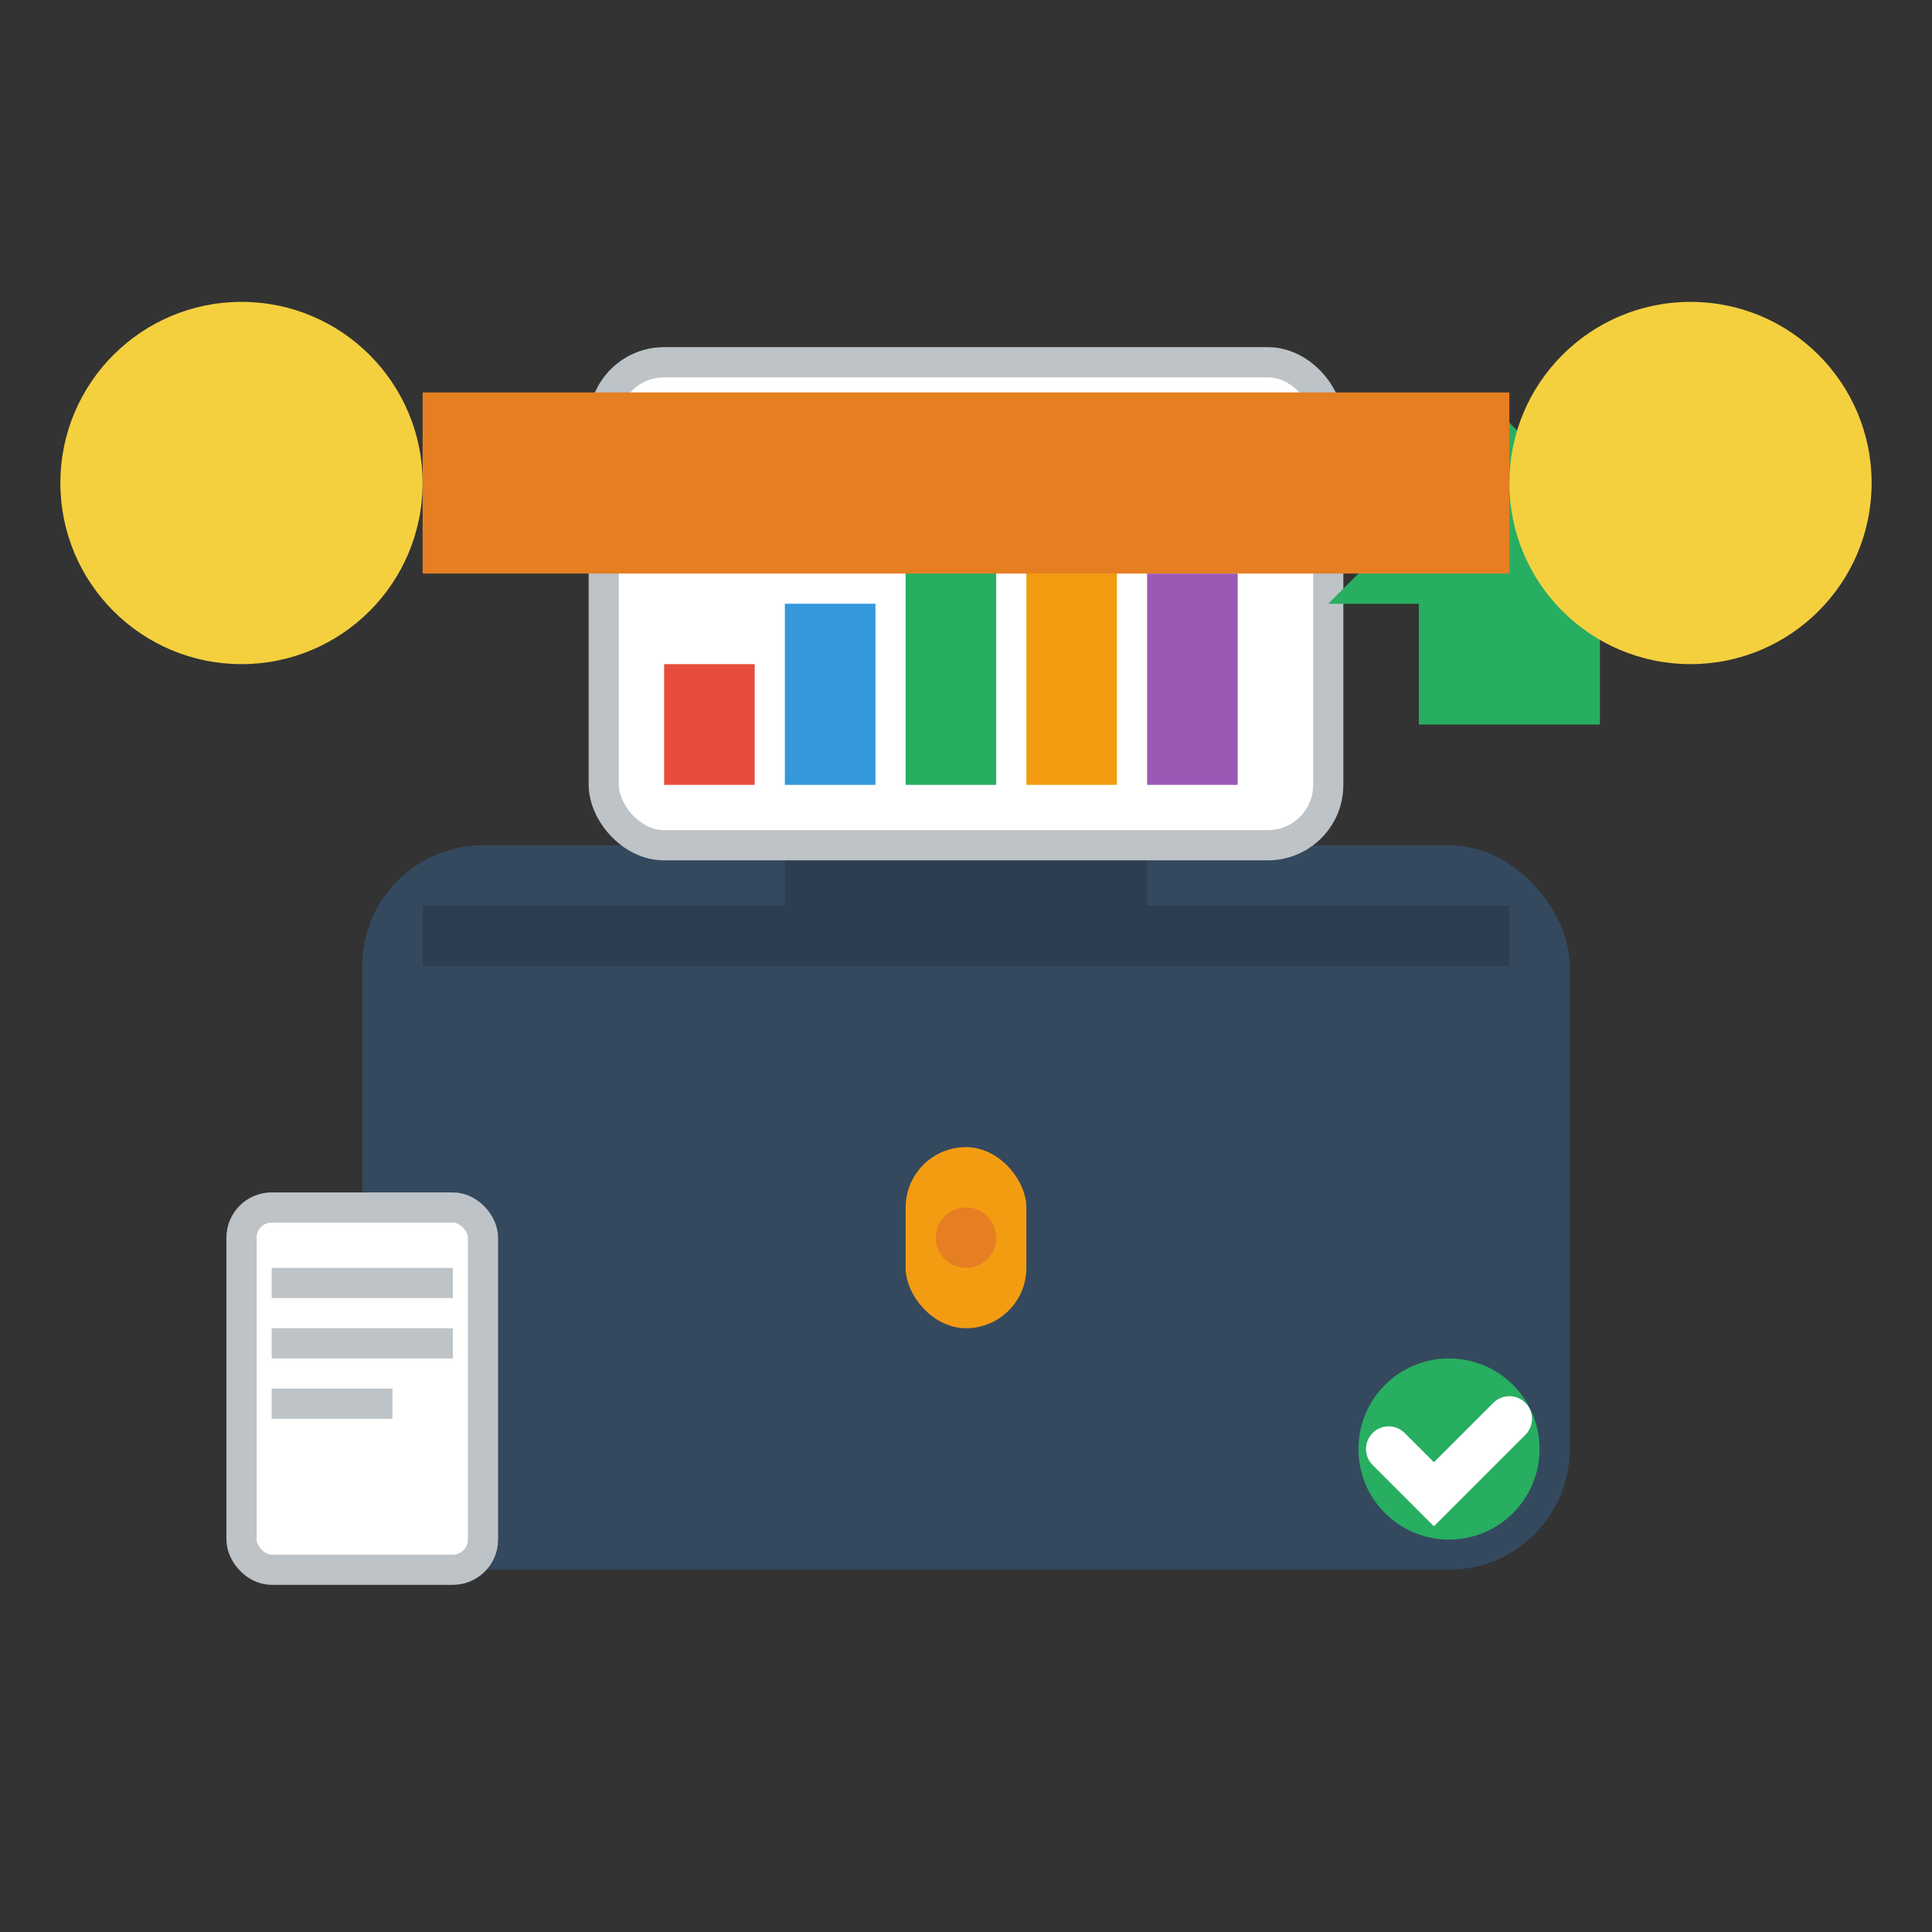
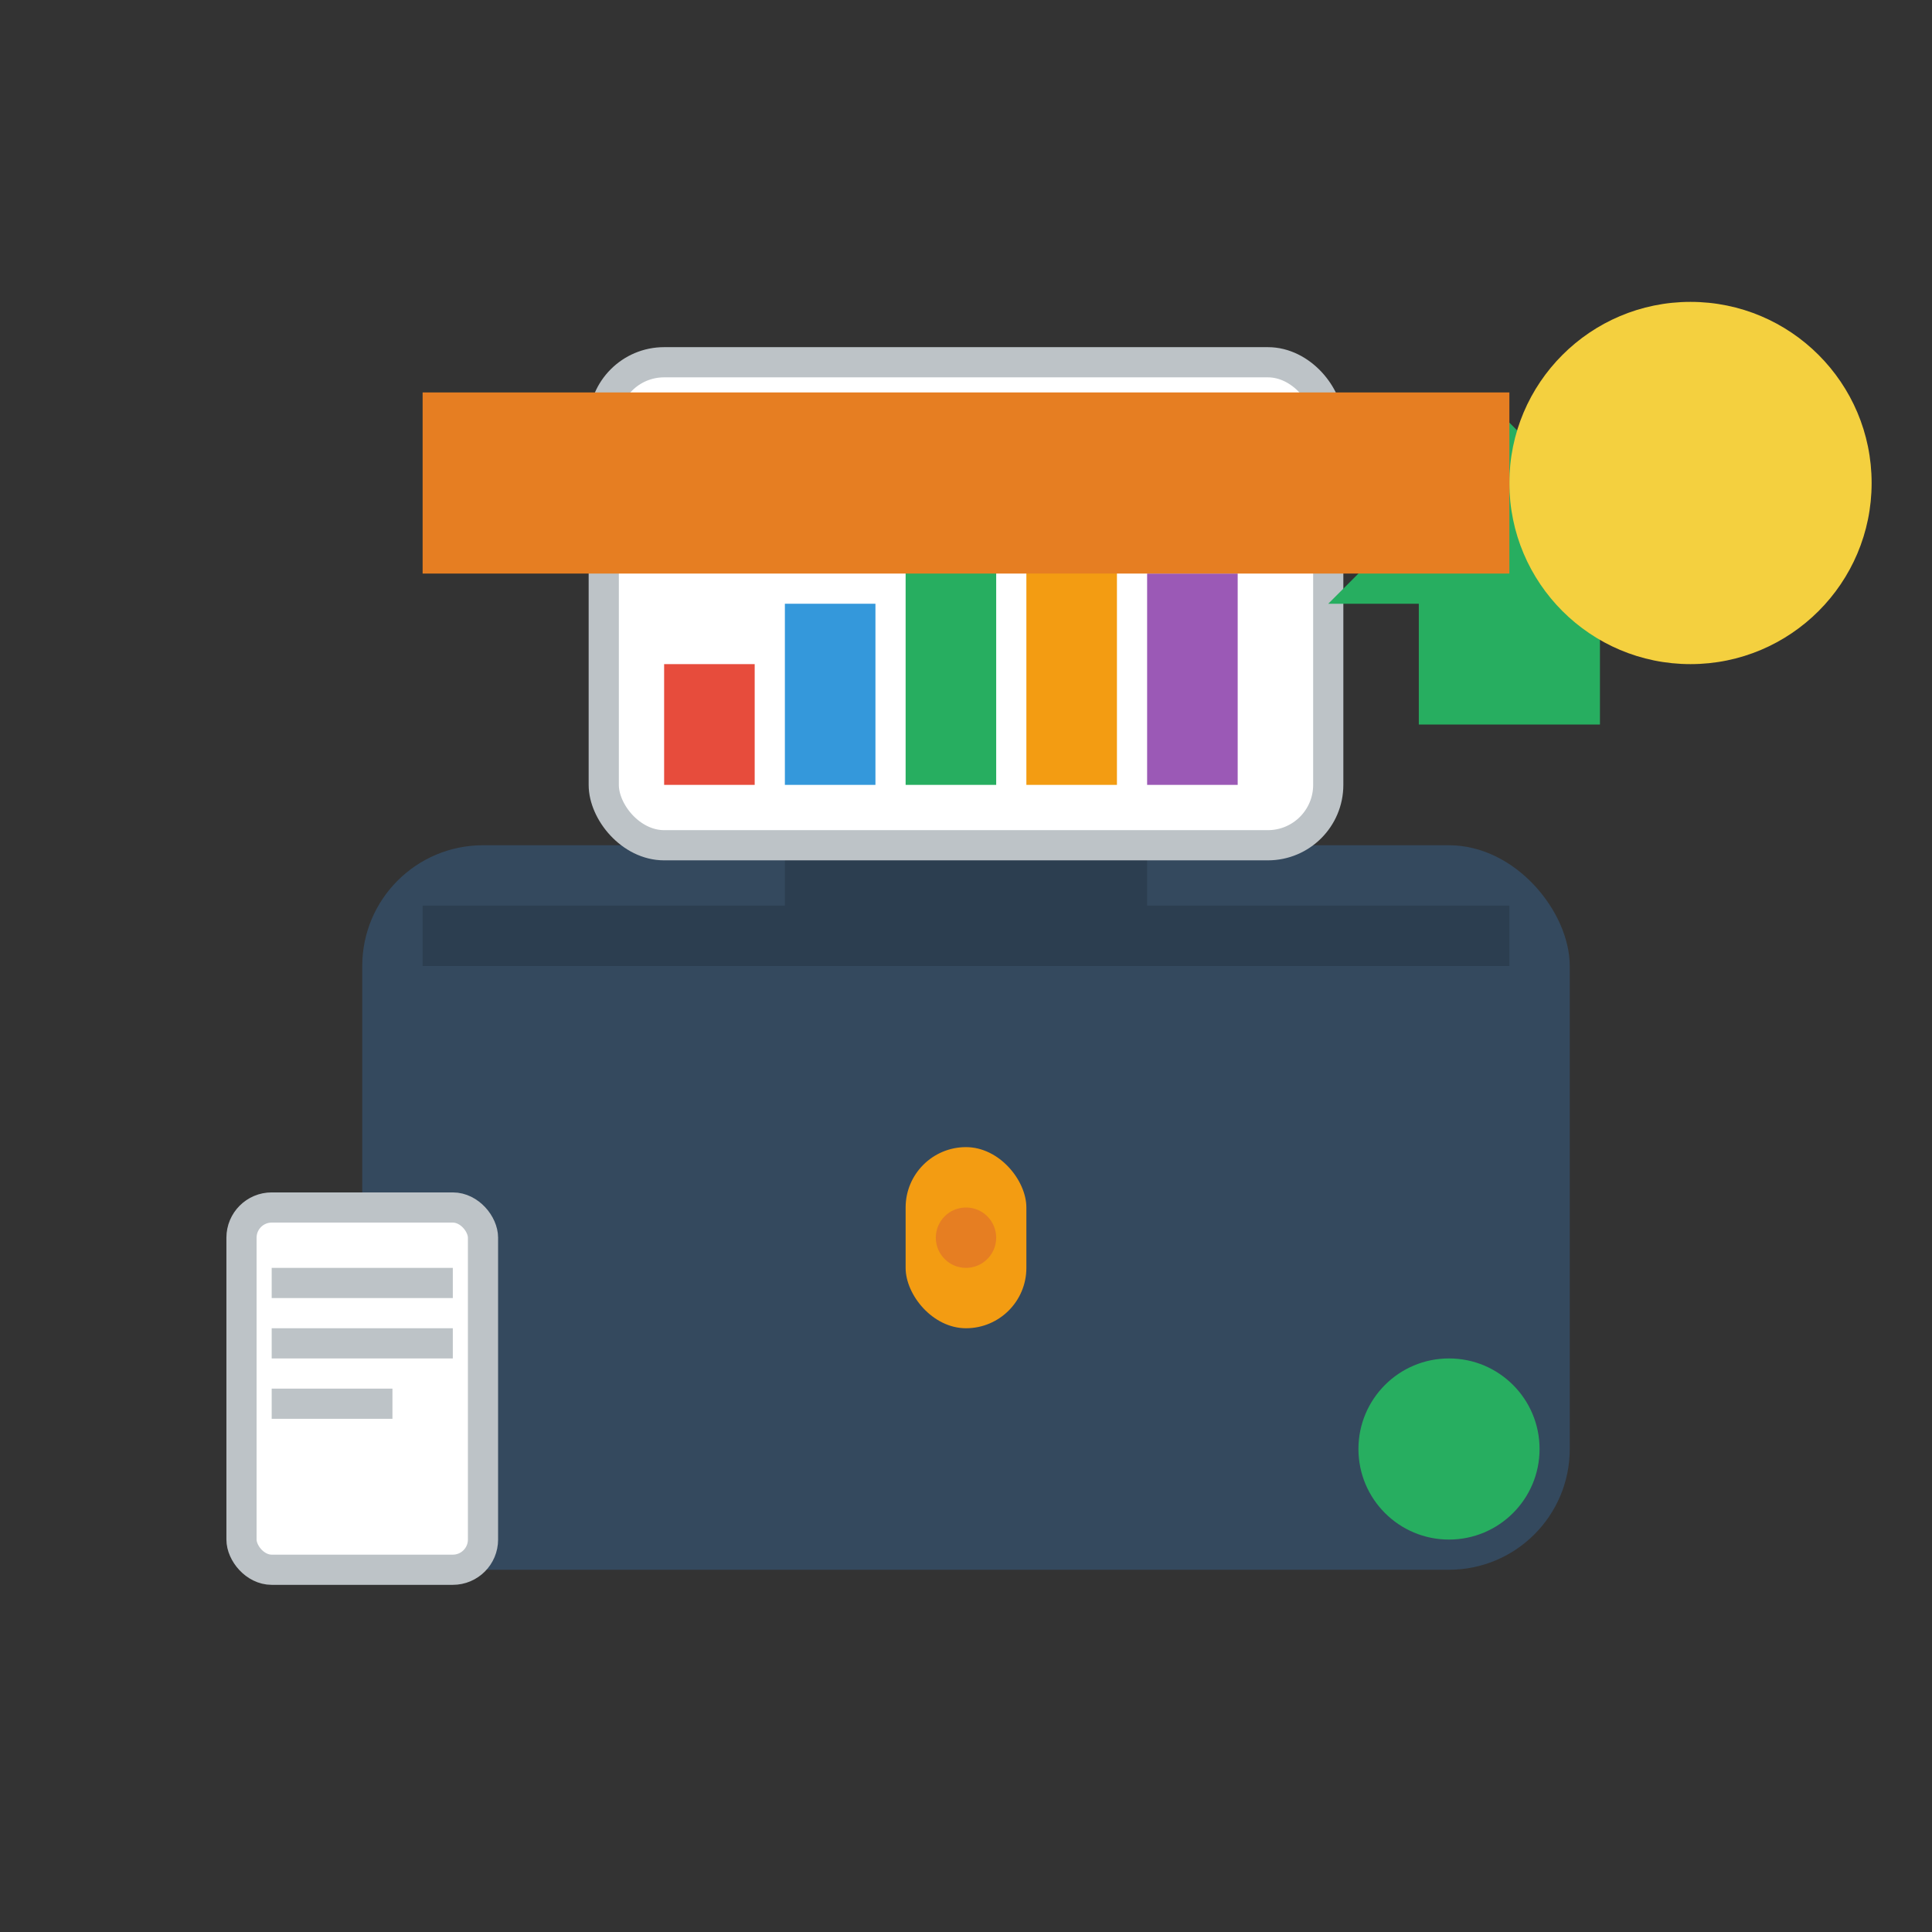
<svg xmlns="http://www.w3.org/2000/svg" width="64" height="64" viewBox="0 0 64 64" fill="none">
  <rect x="0" y="0" width="64" height="64" fill="#333333" stroke="none" />
  <rect x="12" y="28" width="40" height="24" rx="4" fill="#34495e" />
  <rect x="14" y="30" width="36" height="2" fill="#2c3e50" />
  <rect x="26" y="24" width="12" height="8" rx="2" fill="#2c3e50" />
  <rect x="30" y="20" width="4" height="4" rx="2" fill="#95a5a6" />
  <rect x="30" y="38" width="4" height="6" rx="2" fill="#f39c12" />
  <circle cx="32" cy="41" r="1" fill="#e67e22" />
  <rect x="20" y="12" width="24" height="16" rx="2" fill="white" stroke="#bdc3c7" stroke-width="1" />
  <rect x="22" y="22" width="3" height="4" fill="#e74c3c" />
  <rect x="26" y="20" width="3" height="6" fill="#3498db" />
  <rect x="30" y="18" width="3" height="8" fill="#27ae60" />
  <rect x="34" y="16" width="3" height="10" fill="#f39c12" />
  <rect x="38" y="19" width="3" height="7" fill="#9b59b6" />
  <path d="M50 14 L56 20 L53 20 L53 24 L47 24 L47 20 L44 20 Z" fill="#27ae60" />
  <rect x="8" y="40" width="8" height="12" rx="1" fill="white" stroke="#bdc3c7" stroke-width="1" />
  <rect x="9" y="42" width="6" height="1" fill="#bdc3c7" />
  <rect x="9" y="44" width="6" height="1" fill="#bdc3c7" />
  <rect x="9" y="46" width="4" height="1" fill="#bdc3c7" />
-   <circle cx="8" cy="16" r="6" fill="#f4d03f" />
  <circle cx="56" cy="16" r="6" fill="#f4d03f" />
  <rect x="14" y="13" width="36" height="6" fill="#e67e22" />
  <circle cx="48" cy="48" r="3" fill="#27ae60" />
-   <path d="M46 48 L47.5 49.5 L50 47" stroke="white" stroke-width="1.5" fill="none" stroke-linecap="round" />
</svg>